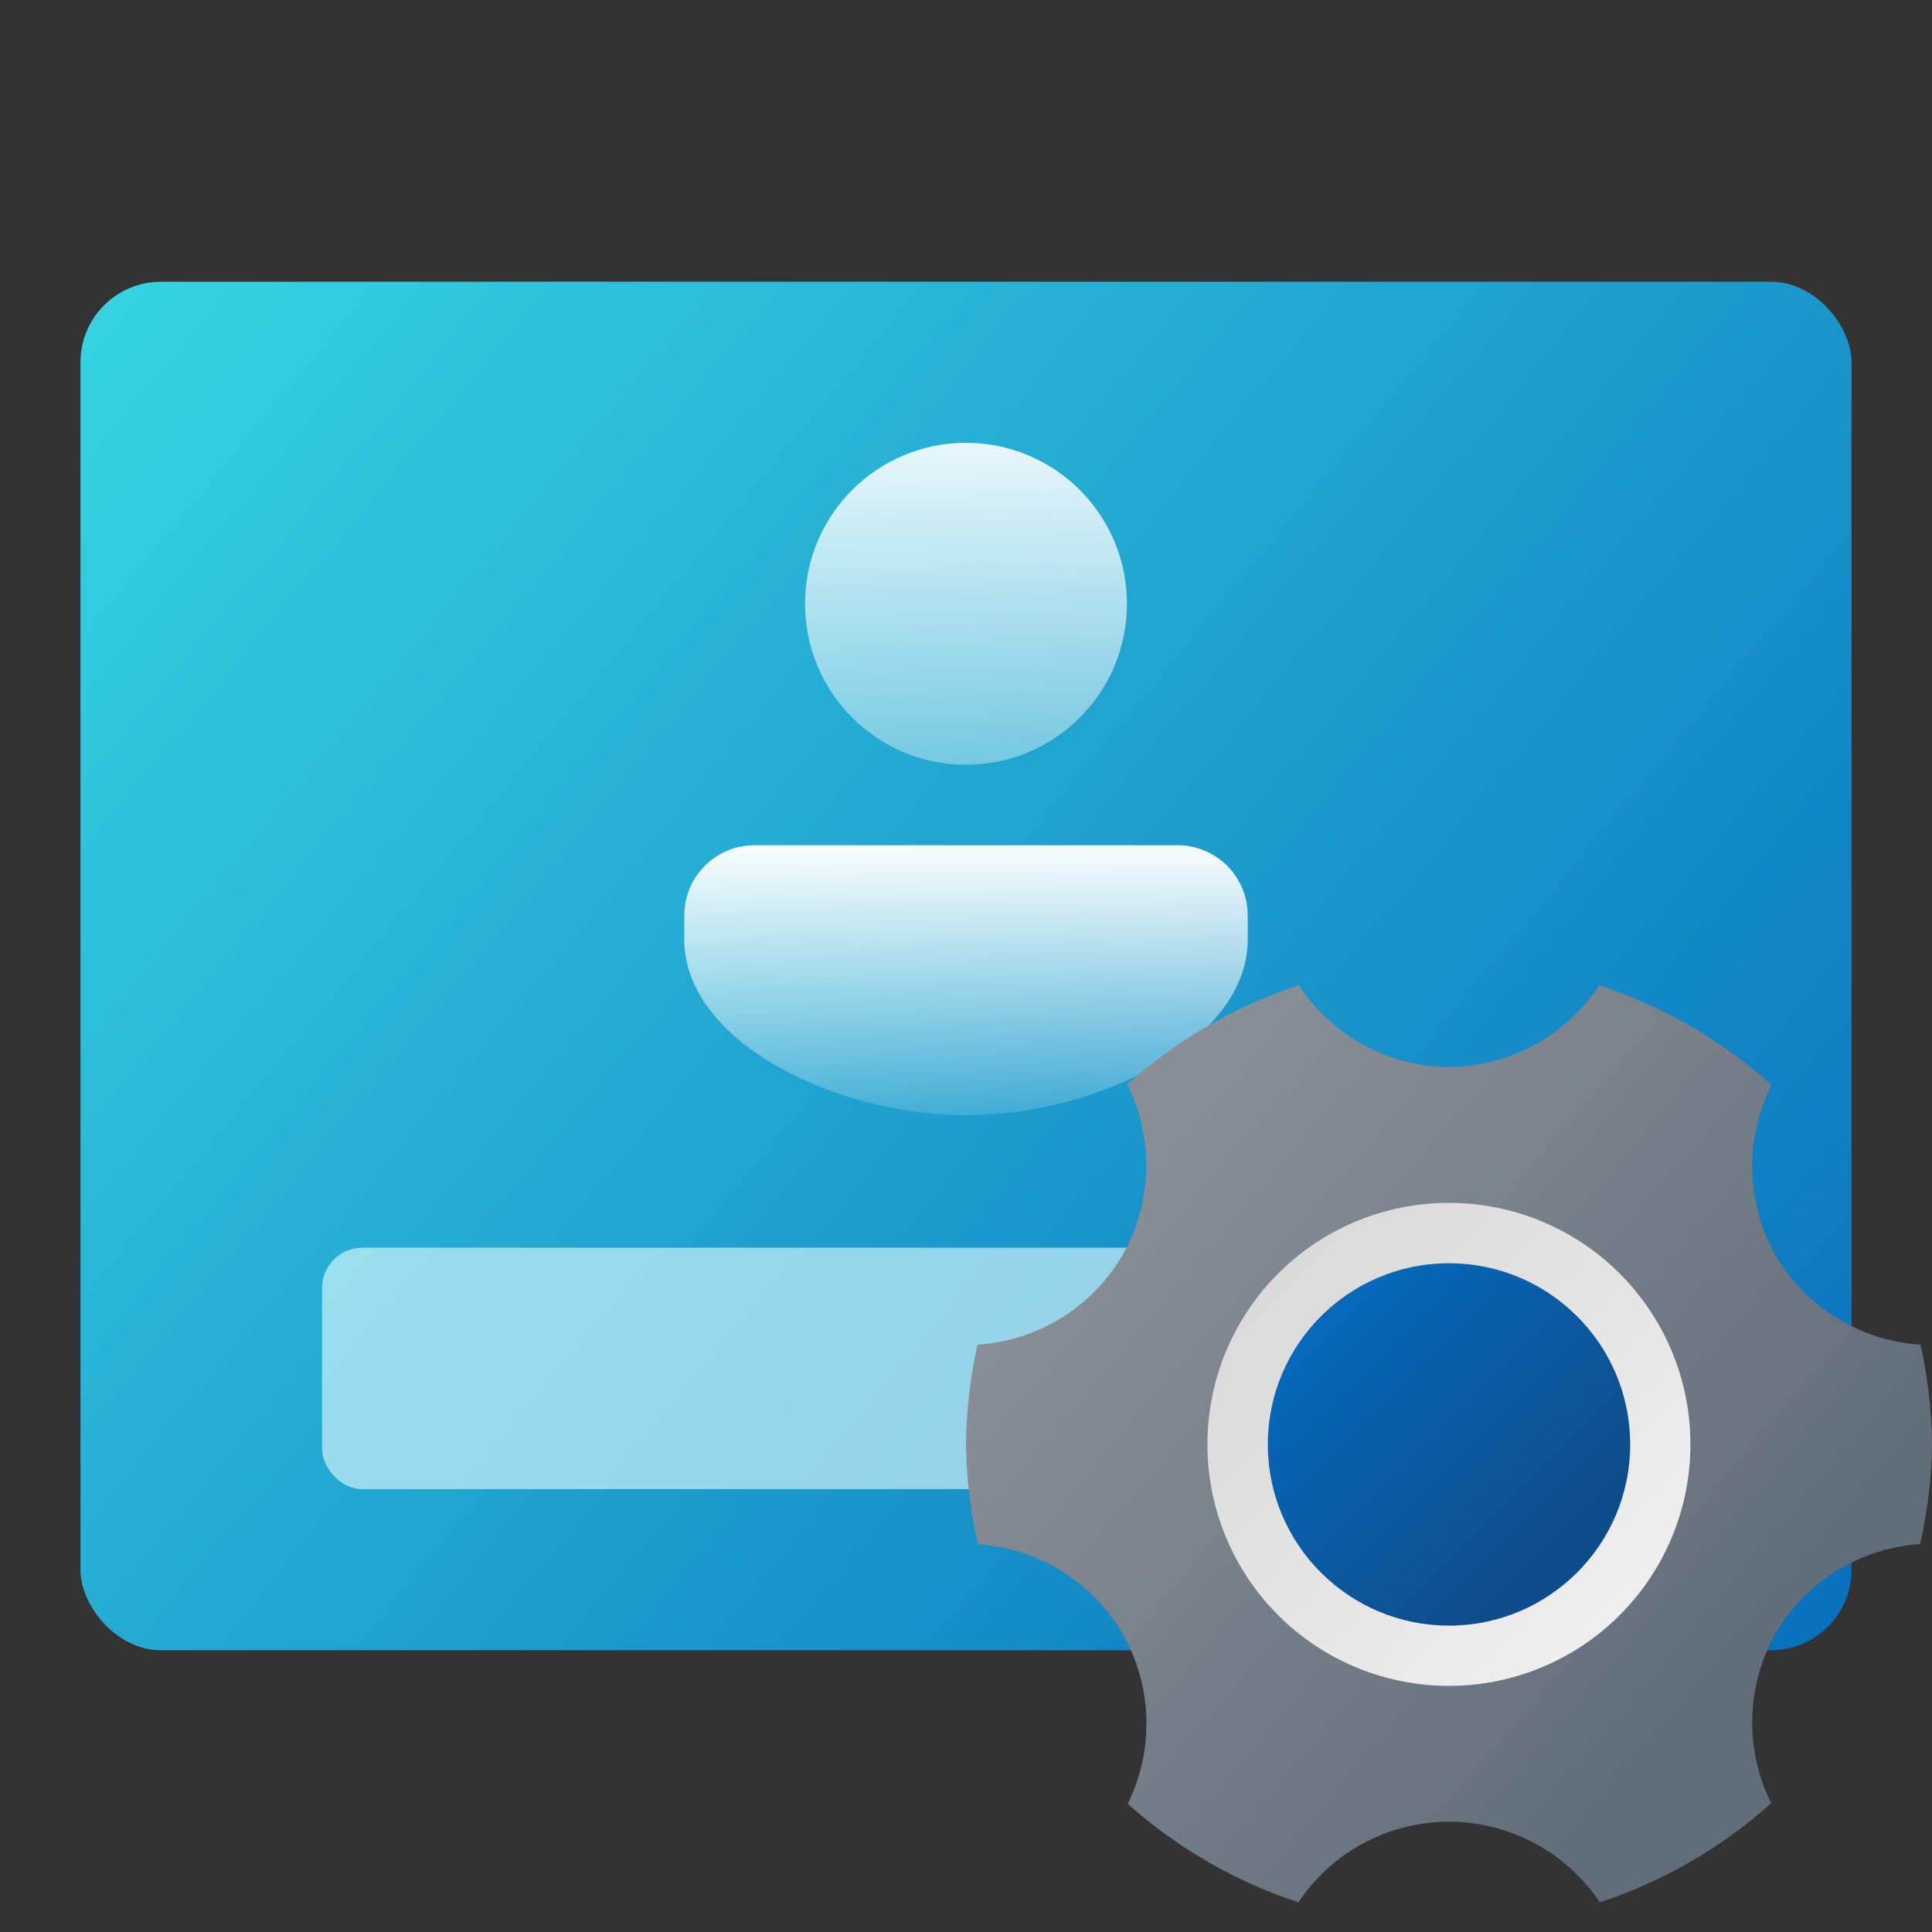
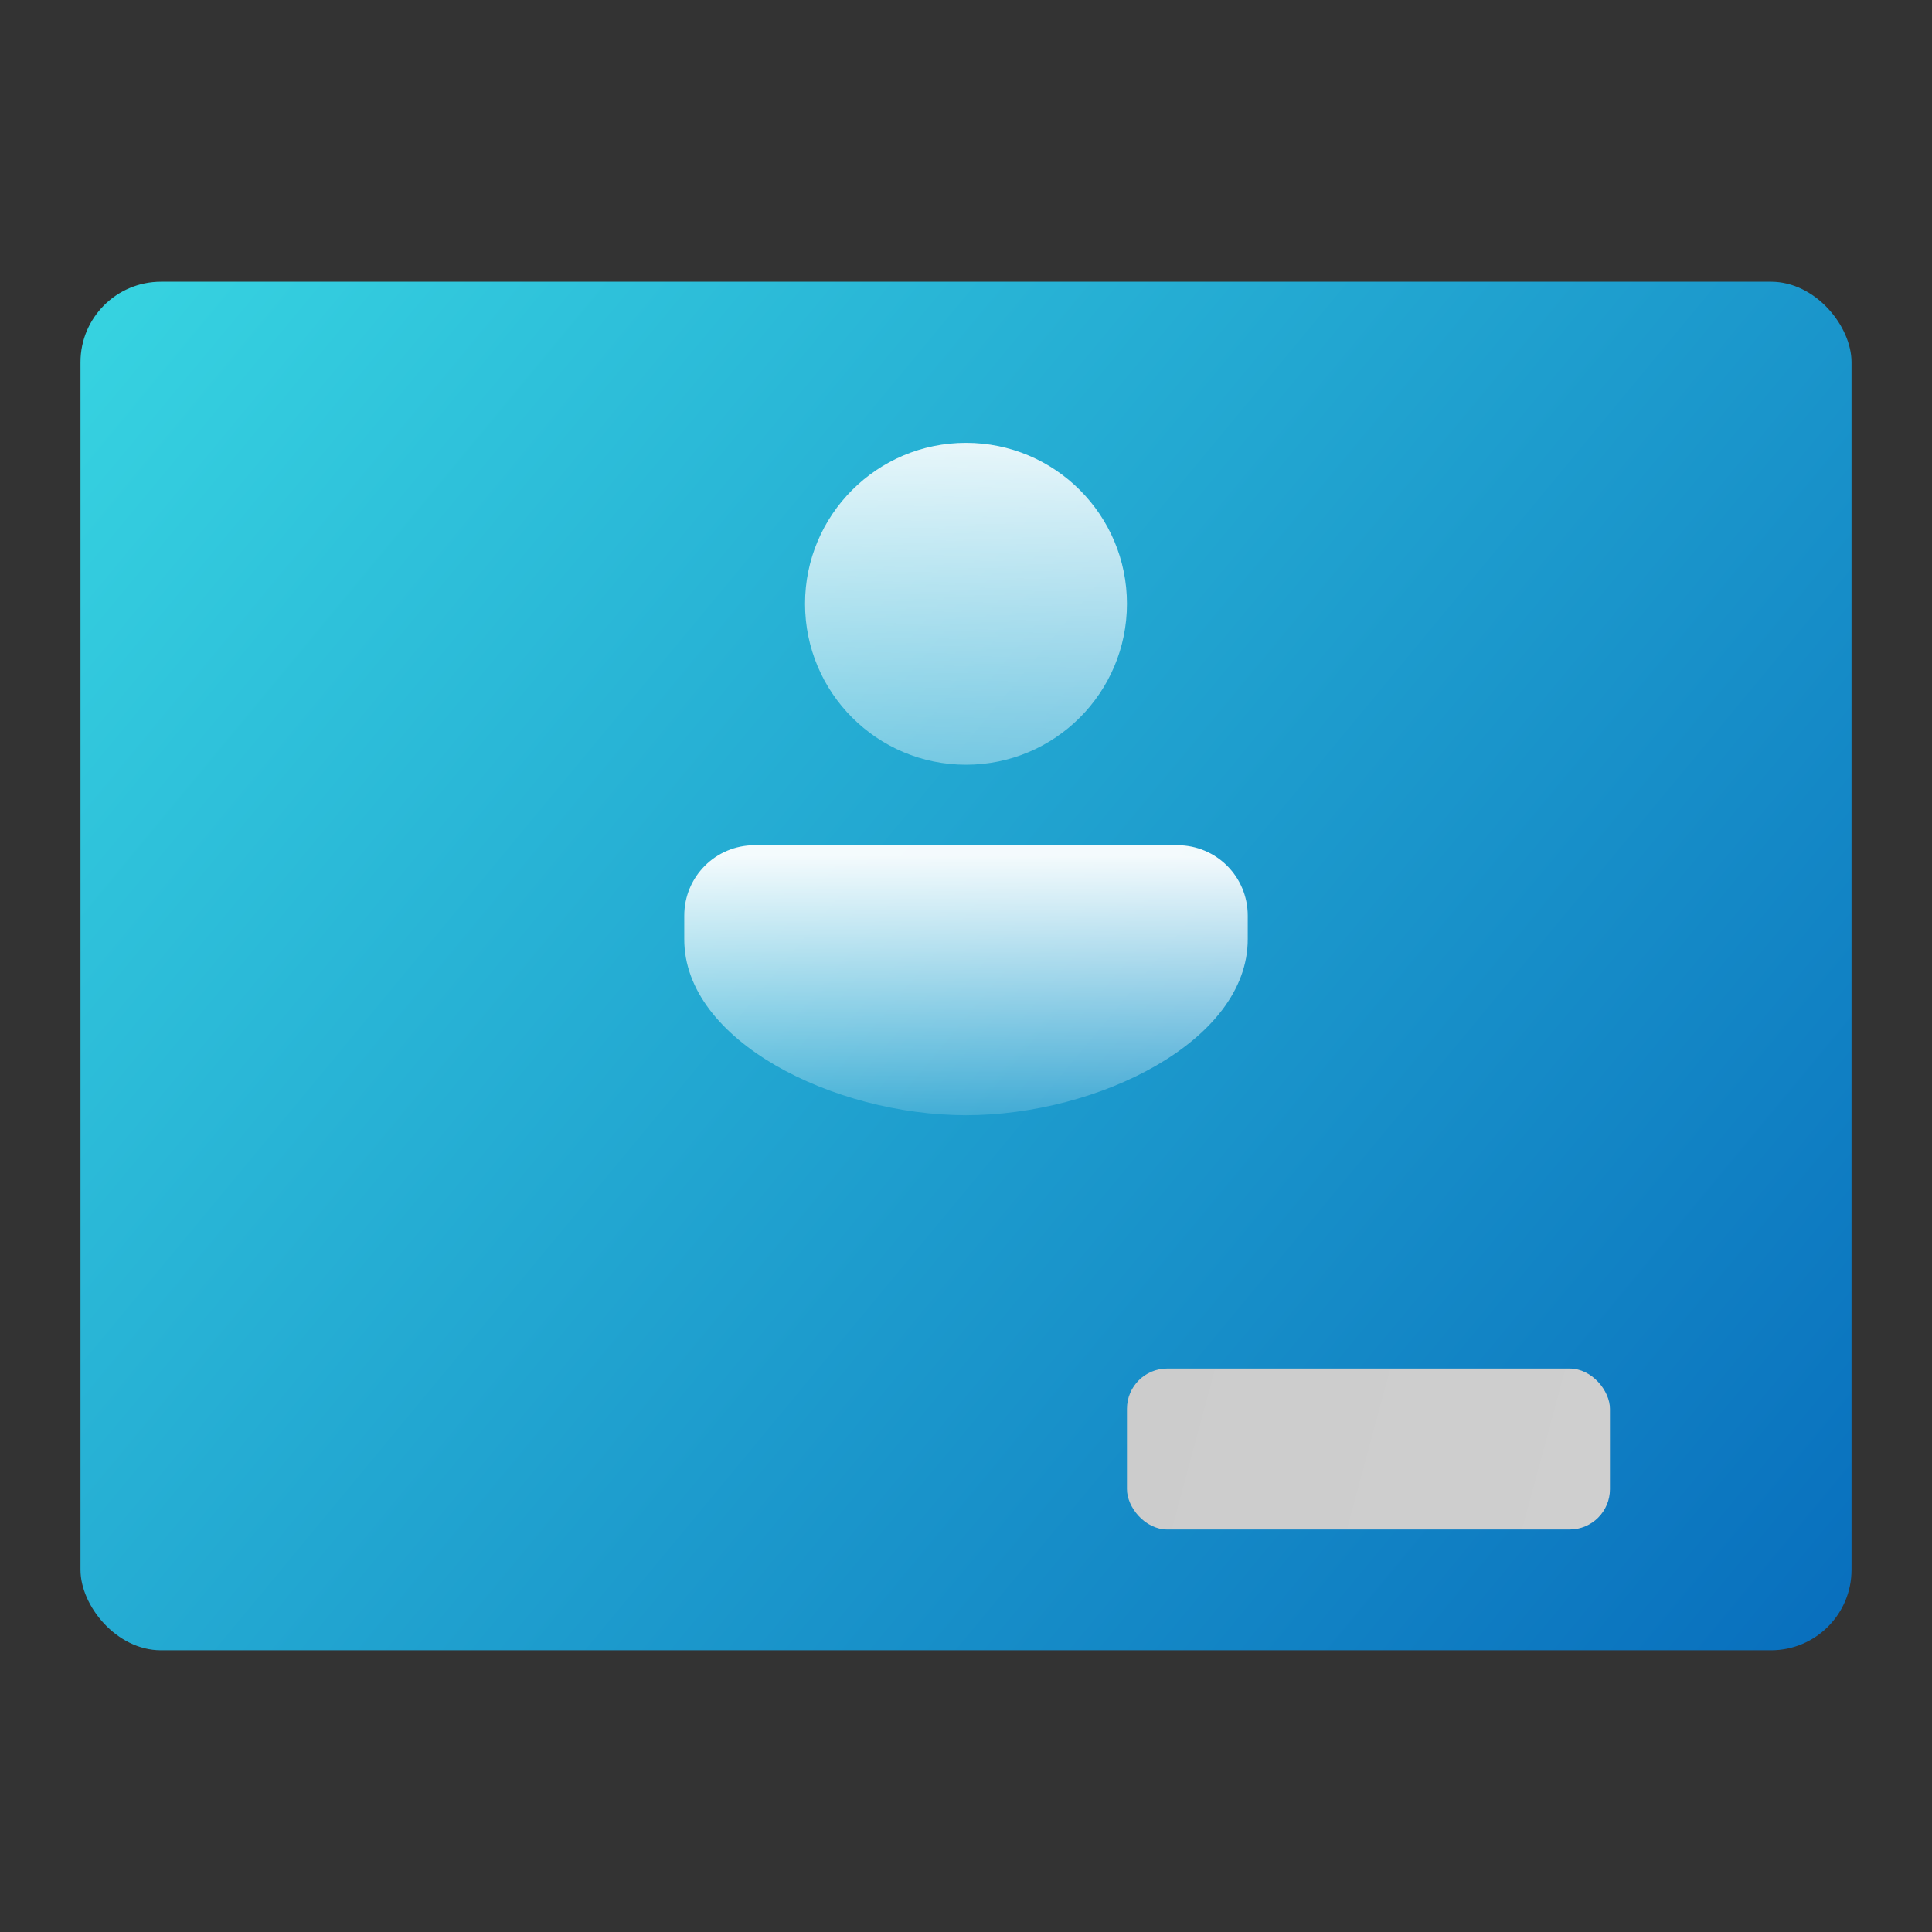
<svg xmlns="http://www.w3.org/2000/svg" xmlns:ns1="http://www.inkscape.org/namespaces/inkscape" xmlns:ns2="http://sodipodi.sourceforge.net/DTD/sodipodi-0.dtd" xmlns:xlink="http://www.w3.org/1999/xlink" width="48" height="48" viewBox="0 0 12.7 12.7" version="1.1" id="svg5" ns1:version="1.2.1 (9c6d41e410, 2022-07-14, custom)" ns2:docname="lightdm-settings.svg">
  <rect x="0" y="0" width="12.7" height="12.7" fill="#333333" stroke="none" />
  <ns2:namedview id="namedview7" pagecolor="#ffffff" bordercolor="#666666" borderopacity="1.0" ns1:pageshadow="2" ns1:pageopacity="0.0" ns1:pagecheckerboard="0" ns1:document-units="px" showgrid="false" units="px" height="64px" ns1:zoom="17.083333" ns1:cx="23.970732" ns1:cy="24" ns1:window-width="1920" ns1:window-height="1029" ns1:window-x="0" ns1:window-y="0" ns1:window-maximized="1" ns1:current-layer="svg5" ns1:showpageshadow="2" ns1:deskcolor="#d1d1d1" />
  <defs id="defs2">
    <linearGradient ns1:collect="always" id="linearGradient1275">
      <stop style="stop-color:#ffffff;stop-opacity:1;" offset="0" id="stop1271" />
      <stop style="stop-color:#ffffff;stop-opacity:0;" offset="1" id="stop1273" />
    </linearGradient>
    <linearGradient ns1:collect="always" id="linearGradient11972">
      <stop style="stop-color:#37d4e1;stop-opacity:1" offset="0" id="stop11968" />
      <stop style="stop-color:#086ebd;stop-opacity:1" offset="1" id="stop11970" />
    </linearGradient>
    <linearGradient ns1:collect="always" xlink:href="#linearGradient11972" id="linearGradient1924" x1="0.529" y1="1.587" x2="8.467" y2="7.938" gradientUnits="userSpaceOnUse" gradientTransform="matrix(1.467,0,0,1.417,-0.247,-0.397)" />
    <linearGradient ns1:collect="always" xlink:href="#linearGradient1275" id="linearGradient1277" x1="8.202" y1="7.59" x2="8.202" y2="10.236" gradientUnits="userSpaceOnUse" gradientTransform="matrix(0.778,0,0,0.778,-0.235,-0.283)" />
    <linearGradient ns1:collect="always" xlink:href="#linearGradient1275" id="linearGradient1279" x1="8.235" y1="3.936" x2="8.169" y2="8.698" gradientUnits="userSpaceOnUse" gradientTransform="matrix(0.821,0,0,0.821,-0.597,-0.563)" />
    <linearGradient ns1:collect="always" xlink:href="#linearGradient3366" id="linearGradient1977" x1="2.117" y1="2.778" x2="3.44" y2="3.175" gradientUnits="userSpaceOnUse" gradientTransform="matrix(2.4,0,0,2.667,2.064,1.058)" />
    <linearGradient ns1:collect="always" id="linearGradient3366">
      <stop style="stop-color:#cccccc;stop-opacity:1;" offset="0" id="stop3362" />
      <stop style="stop-color:#cfcfcf;stop-opacity:1" offset="1" id="stop3364" />
    </linearGradient>
    <linearGradient ns1:collect="always" xlink:href="#linearGradient3366" id="linearGradient1977-3" x1="2.117" y1="2.778" x2="3.44" y2="3.175" gradientUnits="userSpaceOnUse" gradientTransform="matrix(2.4,0,0,2.667,2.328,1.587)" />
    <linearGradient ns1:collect="always" xlink:href="#linearGradient7024" id="linearGradient7026" x1="14.634" y1="13.653" x2="4.051" y2="3.07" gradientUnits="userSpaceOnUse" gradientTransform="matrix(0.5,0,0,0.5,4.854,5.28)" />
    <linearGradient ns1:collect="always" id="linearGradient7024">
      <stop style="stop-color:#ffffff;stop-opacity:1;" offset="0" id="stop7020" />
      <stop style="stop-color:#f0f0f0;stop-opacity:1" offset="0.25" id="stop7732" />
      <stop style="stop-color:#cccccc;stop-opacity:1" offset="1" id="stop7022" />
    </linearGradient>
    <linearGradient ns1:collect="always" xlink:href="#linearGradient6060" id="linearGradient6062" x1="1.058" y1="1.058" x2="15.346" y2="13.229" gradientUnits="userSpaceOnUse" gradientTransform="matrix(0.375,0,0,0.375,6.35,6.32)" />
    <linearGradient ns1:collect="always" id="linearGradient6060">
      <stop style="stop-color:#8a8f97;stop-opacity:1;" offset="0" id="stop6056" />
      <stop style="stop-color:#8a8f97;stop-opacity:1" offset="0.146" id="stop6576" />
      <stop style="stop-color:#616e7a;stop-opacity:1" offset="0.9" id="stop6770" />
      <stop style="stop-color:#616e7a;stop-opacity:1" offset="1" id="stop6058" />
    </linearGradient>
    <linearGradient ns1:collect="always" xlink:href="#linearGradient8250" id="linearGradient8252" x1="5.458" y1="4.89" x2="12.338" y2="11.769" gradientUnits="userSpaceOnUse" gradientTransform="matrix(0.375,0,0,0.375,6.089,6.272)" />
    <linearGradient ns1:collect="always" id="linearGradient8250">
      <stop style="stop-color:#0568ba;stop-opacity:1;" offset="0" id="stop8246" />
      <stop style="stop-color:#0568ba;stop-opacity:1" offset="0.24" id="stop9054" />
      <stop style="stop-color:#0f4c8a;stop-opacity:1" offset="0.8" id="stop8830" />
      <stop style="stop-color:#0f4c8f;stop-opacity:1" offset="1" id="stop8248" />
    </linearGradient>
  </defs>
  <rect style="fill:url(#linearGradient1924);fill-opacity:1;stroke-width:1.144;stroke-linecap:round;stroke-linejoin:round" id="rect1836" width="11.642" height="8.996" x="0.529" y="1.852" ry="0.529" />
-   <rect style="opacity:0.6;fill:#e9fefe;fill-opacity:1;stroke-width:0.794;stroke-linecap:round;stroke-linejoin:round" id="rect967" width="8.467" height="1.587" x="2.117" y="8.202" ry="0.265" />
  <circle style="opacity:0.95;fill:url(#linearGradient1279);fill-opacity:1;stroke-width:0.357;stroke-linecap:round;stroke-linejoin:round" id="path846" cx="6.35" cy="3.969" r="1.058" />
  <path id="rect1058" style="opacity:0.95;fill:url(#linearGradient1277);fill-opacity:1;stroke-width:0.333;stroke-linecap:round;stroke-linejoin:round" d="m 4.961,5.556 c -0.257,0 -0.463,0.207 -0.463,0.463 v 0.154 c -0.002,0.67 0.983,1.157 1.852,1.158 0.869,-5.541e-4 1.854,-0.488 1.852,-1.158 V 6.019 c 0,-0.257 -0.207,-0.463 -0.463,-0.463 z" ns2:nodetypes="cscccscc" />
-   <rect style="fill:url(#linearGradient1977);fill-opacity:1;stroke-width:0.669" id="rect1969" width="3.175" height="1.058" x="7.144" y="8.467" ry="0.265" />
  <rect style="fill:url(#linearGradient1977-3);fill-opacity:1;stroke-width:0.669" id="rect1969-5" width="3.175" height="1.058" x="7.408" y="8.996" ry="0.265" />
-   <circle style="fill:url(#linearGradient7026);fill-opacity:1;stroke-width:0.132" id="path6952" cx="9.525" cy="9.461" r="2.381" />
-   <path id="path5884" style="fill:url(#linearGradient6062);fill-opacity:1;stroke-width:0.099" d="M 8.538,6.477 A 3.175,3.175 0 0 0 7.41,7.128 1.191,1.191 0 0 1 7.377,8.254 1.191,1.191 0 0 1 6.426,8.839 3.175,3.175 0 0 0 6.35,9.495 a 3.175,3.175 0 0 0 0.078,0.656 1.191,1.191 0 0 1 0.949,0.584 1.191,1.191 0 0 1 0.036,1.122 3.175,3.175 0 0 0 1.122,0.648 1.191,1.191 0 0 1 0.99,-0.53 1.191,1.191 0 0 1 0.991,0.53 3.175,3.175 0 0 0 1.127,-0.652 1.191,1.191 0 0 1 0.03,-1.118 1.191,1.191 0 0 1 0.949,-0.585 3.175,3.175 0 0 0 0.078,-0.656 A 3.175,3.175 0 0 0 12.624,8.839 1.191,1.191 0 0 1 11.673,8.254 1.191,1.191 0 0 1 11.645,7.132 3.175,3.175 0 0 0 10.512,6.477 1.191,1.191 0 0 1 9.525,7.014 1.191,1.191 0 0 1 8.538,6.477 Z M 9.525,7.907 A 1.587,1.587 0 0 1 11.112,9.495 1.587,1.587 0 0 1 9.525,11.082 1.587,1.587 0 0 1 7.937,9.495 1.587,1.587 0 0 1 9.525,7.907 Z" />
-   <circle style="fill:url(#linearGradient8252);fill-opacity:1;stroke-width:0.099" id="path8010" cx="9.525" cy="9.495" r="1.191" />
</svg>